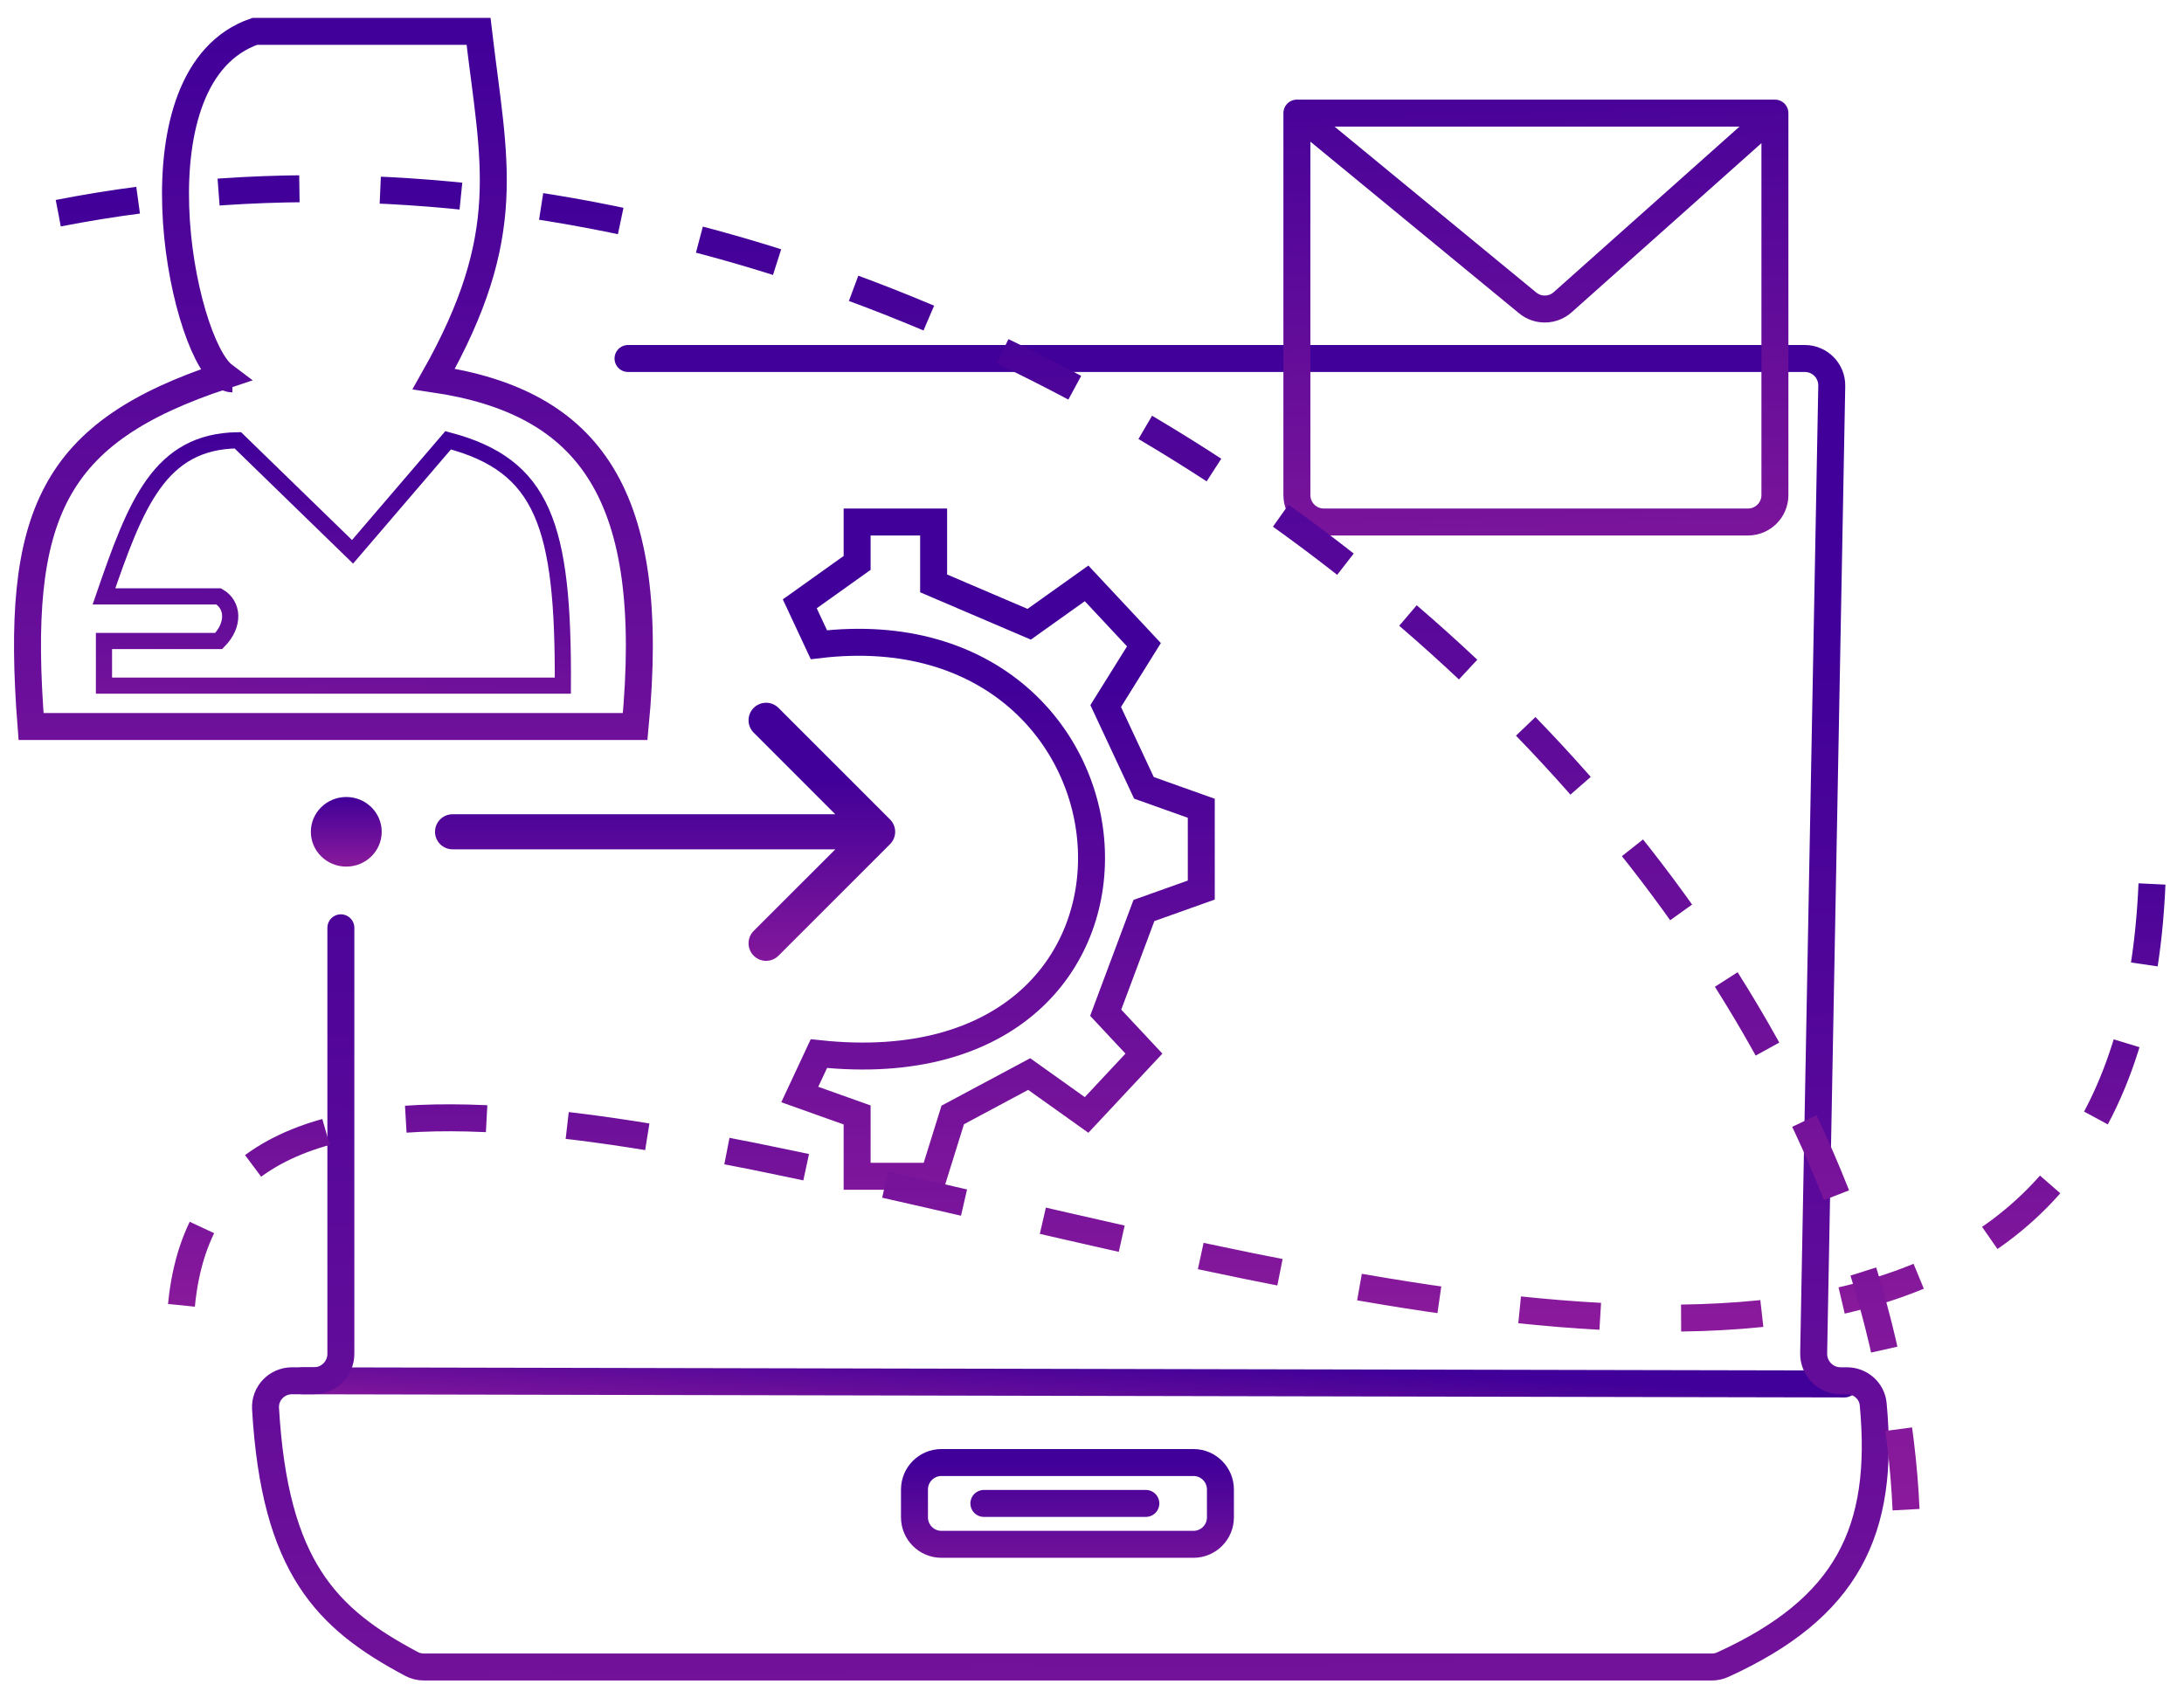
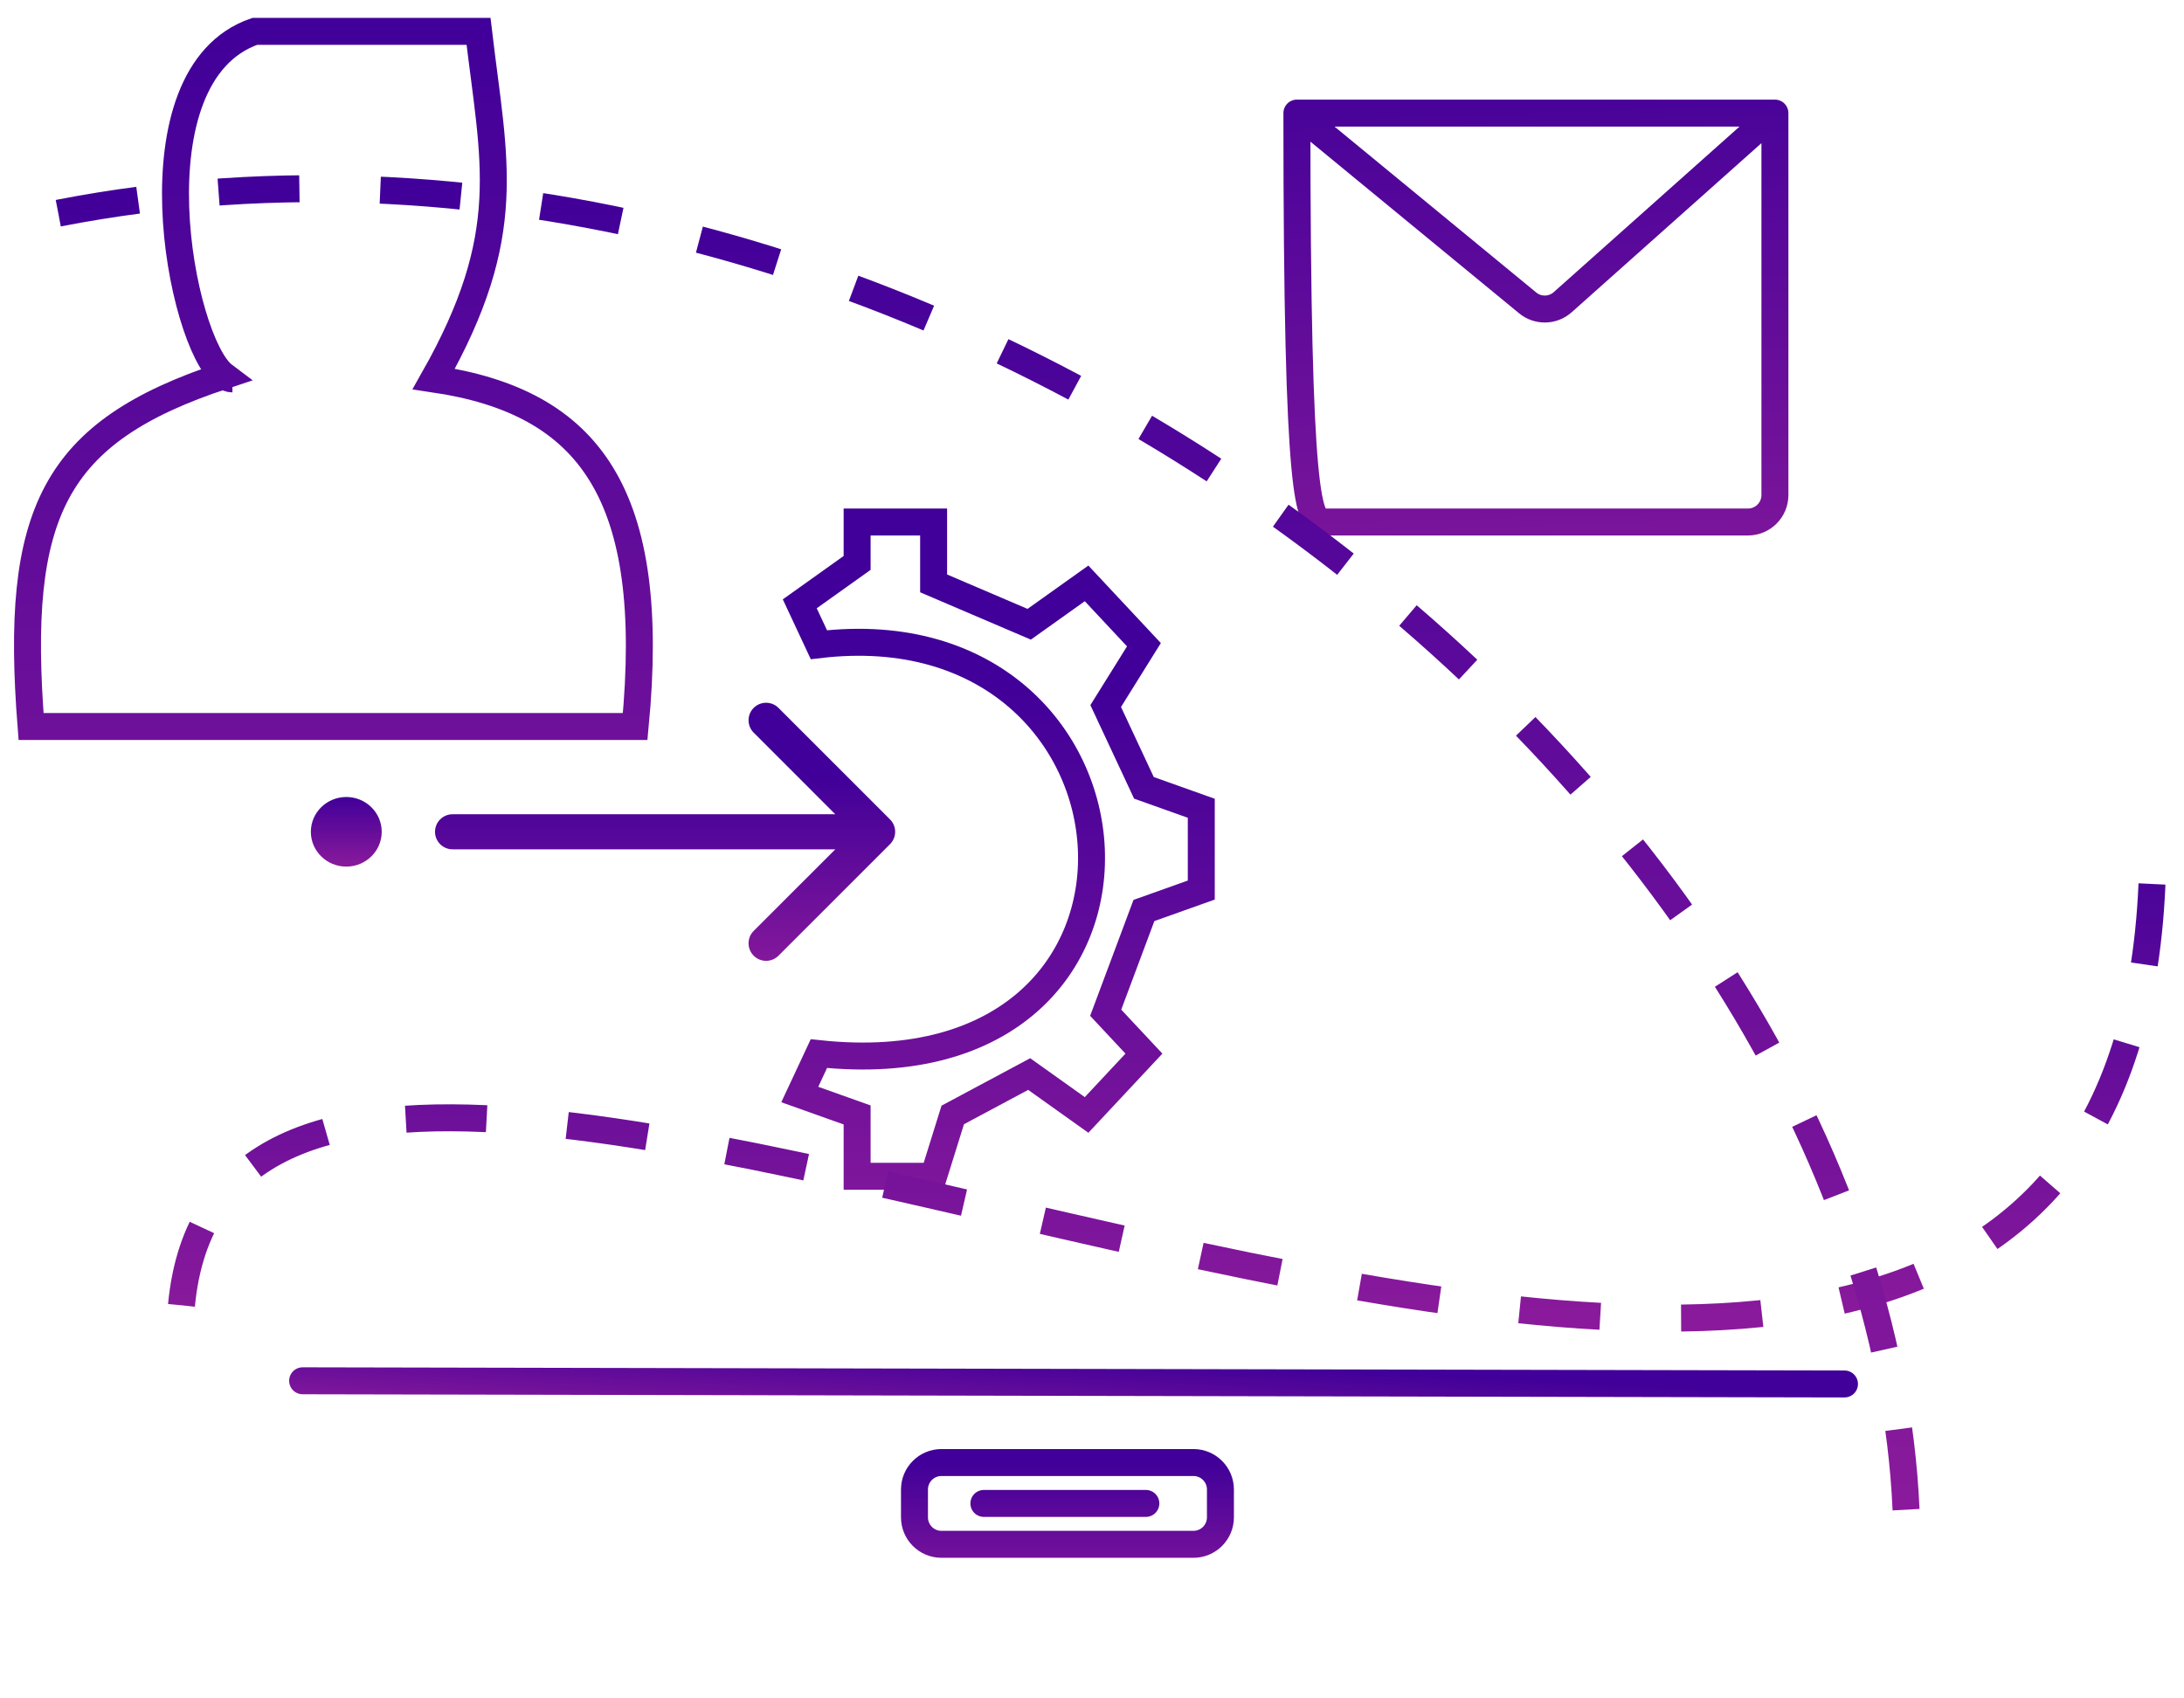
<svg xmlns="http://www.w3.org/2000/svg" width="81" height="63" viewBox="0 0 81 63" fill="none">
  <ellipse cx="12.843" cy="30.855" rx="1.314" ry="1.291" fill="url(#paint0_linear_162_1098)" />
  <path d="M11.224 51.219L68.408 51.337" stroke="url(#paint1_linear_162_1098)" stroke-linecap="round" />
-   <path d="M23.292 13.298H66.936C67.496 13.298 67.947 13.757 67.936 14.316L67.265 50.2C67.255 50.759 67.705 51.218 68.265 51.218H68.498C68.999 51.218 69.426 51.59 69.473 52.089C69.915 56.803 68.502 59.648 63.895 61.748C63.768 61.806 63.628 61.836 63.489 61.836H15.723C15.562 61.836 15.403 61.797 15.261 61.722C12.109 60.043 10.192 58.143 9.848 52.247C9.816 51.685 10.269 51.218 10.832 51.218H11.642C12.194 51.218 12.642 50.771 12.642 50.218V34.416" stroke="url(#paint2_linear_162_1098)" stroke-linecap="round" />
  <path d="M36.49 55.768H42.497M34.916 57.285H44.263C44.815 57.285 45.263 56.837 45.263 56.285V55.251C45.263 54.699 44.815 54.251 44.263 54.251H34.916C34.364 54.251 33.916 54.699 33.916 55.251V56.285C33.916 56.837 34.364 57.285 34.916 57.285Z" stroke="url(#paint3_linear_162_1098)" stroke-linecap="round" />
-   <path d="M48.099 4.195V18.363C48.099 18.916 48.547 19.363 49.099 19.363H64.828C65.38 19.363 65.828 18.916 65.828 18.363V4.954V4.195M48.099 4.195H65.828M48.099 4.195L56.657 11.235C57.037 11.549 57.59 11.538 57.957 11.21L65.828 4.195" stroke="url(#paint4_linear_162_1098)" stroke-linecap="round" />
+   <path d="M48.099 4.195C48.099 18.916 48.547 19.363 49.099 19.363H64.828C65.38 19.363 65.828 18.916 65.828 18.363V4.954V4.195M48.099 4.195H65.828M48.099 4.195L56.657 11.235C57.037 11.549 57.59 11.538 57.957 11.21L65.828 4.195" stroke="url(#paint4_linear_162_1098)" stroke-linecap="round" />
  <path d="M30.371 39.083C44.553 40.6 43.135 22.398 30.371 23.915L29.662 22.398L31.789 20.881V19.364H34.626V21.64L38.171 23.156L40.299 21.64L42.426 23.915L41.008 26.19L42.426 29.224L44.553 29.982V33.016L42.426 33.774L41.008 37.566L42.426 39.083L40.299 41.358L38.171 39.841L35.335 41.358L34.626 43.633H31.789V41.358L29.662 40.6L30.371 39.083Z" stroke="url(#paint5_linear_162_1098)" stroke-linecap="round" />
  <path d="M16.784 30.204C16.425 30.204 16.134 30.495 16.134 30.855C16.134 31.213 16.425 31.505 16.784 31.505V30.204ZM33.009 31.314C33.263 31.06 33.263 30.649 33.009 30.395L28.872 26.258C28.618 26.005 28.207 26.005 27.953 26.258C27.699 26.512 27.699 26.924 27.953 27.177L31.63 30.855L27.953 34.531C27.699 34.785 27.699 35.197 27.953 35.451C28.207 35.705 28.618 35.705 28.872 35.451L33.009 31.314ZM16.784 31.505H32.549V30.204H16.784V31.505Z" fill="url(#paint6_linear_162_1098)" />
-   <path d="M13.075 20.469L8.82 16.332C5.917 16.371 5.034 18.697 3.856 22.123H8.111C8.651 22.431 8.709 23.172 8.111 23.778H3.856V25.433H20.875C20.906 19.478 20.151 17.266 16.62 16.332L13.075 20.469Z" stroke="url(#paint7_linear_162_1098)" stroke-width="0.6" />
  <path d="M8.62 14.056C8.518 14.056 8.413 14.014 8.306 13.933M8.306 13.933C6.682 12.714 4.778 2.776 9.45 1.163H17.748C18.319 6.017 19.139 8.665 16.088 14.056C21.897 14.916 24.386 18.354 23.557 26.949H1.152C0.531 19.034 1.96 16.027 8.306 13.933Z" stroke="url(#paint8_linear_162_1098)" />
  <path d="M6.73 48.418C9.015 24.503 80.972 73.507 79.83 30.333" stroke="url(#paint9_linear_162_1098)" stroke-dasharray="3 3" />
  <path d="M2.162 7.908C34.655 1.578 69.511 29.422 70.692 56.003" stroke="url(#paint10_linear_162_1098)" stroke-dasharray="3 3" />
  <defs>
    <linearGradient id="paint0_linear_162_1098" x1="12.843" y1="29.564" x2="12.843" y2="32.146" gradientUnits="userSpaceOnUse">
      <stop stop-color="#410099" />
      <stop offset="1" stop-color="#8A1A9B" />
    </linearGradient>
    <linearGradient id="paint1_linear_162_1098" x1="32.829" y1="49.966" x2="32.663" y2="53.272" gradientUnits="userSpaceOnUse">
      <stop stop-color="#410099" />
      <stop offset="1" stop-color="#8A1A9B" />
    </linearGradient>
    <linearGradient id="paint2_linear_162_1098" x1="33.207" y1="24.674" x2="34.018" y2="80.795" gradientUnits="userSpaceOnUse">
      <stop stop-color="#410099" />
      <stop offset="0" stop-color="#410099" />
      <stop offset="1" stop-color="#8A1A9B" />
    </linearGradient>
    <linearGradient id="paint3_linear_162_1098" x1="38.171" y1="54.251" x2="38.171" y2="59.56" gradientUnits="userSpaceOnUse">
      <stop stop-color="#410099" />
      <stop offset="1" stop-color="#8A1A9B" />
    </linearGradient>
    <linearGradient id="paint4_linear_162_1098" x1="53.063" y1="1.162" x2="53.874" y2="25.427" gradientUnits="userSpaceOnUse">
      <stop stop-color="#410099" />
      <stop offset="0" stop-color="#410099" />
      <stop offset="1" stop-color="#8A1A9B" />
    </linearGradient>
    <linearGradient id="paint5_linear_162_1098" x1="34.626" y1="25.431" x2="34.626" y2="47.425" gradientUnits="userSpaceOnUse">
      <stop stop-color="#410099" />
      <stop offset="1" stop-color="#8A1A9B" />
    </linearGradient>
    <linearGradient id="paint6_linear_162_1098" x1="24.667" y1="28.855" x2="24.667" y2="36.355" gradientUnits="userSpaceOnUse">
      <stop stop-color="#410099" />
      <stop offset="1" stop-color="#8A1A9B" />
    </linearGradient>
    <linearGradient id="paint7_linear_162_1098" x1="12.366" y1="16.332" x2="11.849" y2="30.333" gradientUnits="userSpaceOnUse">
      <stop stop-color="#410099" />
      <stop offset="1" stop-color="#8A1A9B" />
    </linearGradient>
    <linearGradient id="paint8_linear_162_1098" x1="12.366" y1="1.163" x2="12.366" y2="43.634" gradientUnits="userSpaceOnUse">
      <stop stop-color="#410099" />
      <stop offset="1" stop-color="#8A1A9B" />
    </linearGradient>
    <linearGradient id="paint9_linear_162_1098" x1="43.287" y1="30.333" x2="43.287" y2="48.896" gradientUnits="userSpaceOnUse">
      <stop stop-color="#410099" />
      <stop offset="1" stop-color="#8A1A9B" />
    </linearGradient>
    <linearGradient id="paint10_linear_162_1098" x1="36.427" y1="6.998" x2="36.427" y2="56.003" gradientUnits="userSpaceOnUse">
      <stop stop-color="#410099" />
      <stop offset="1" stop-color="#8A1A9B" />
    </linearGradient>
  </defs>
</svg>